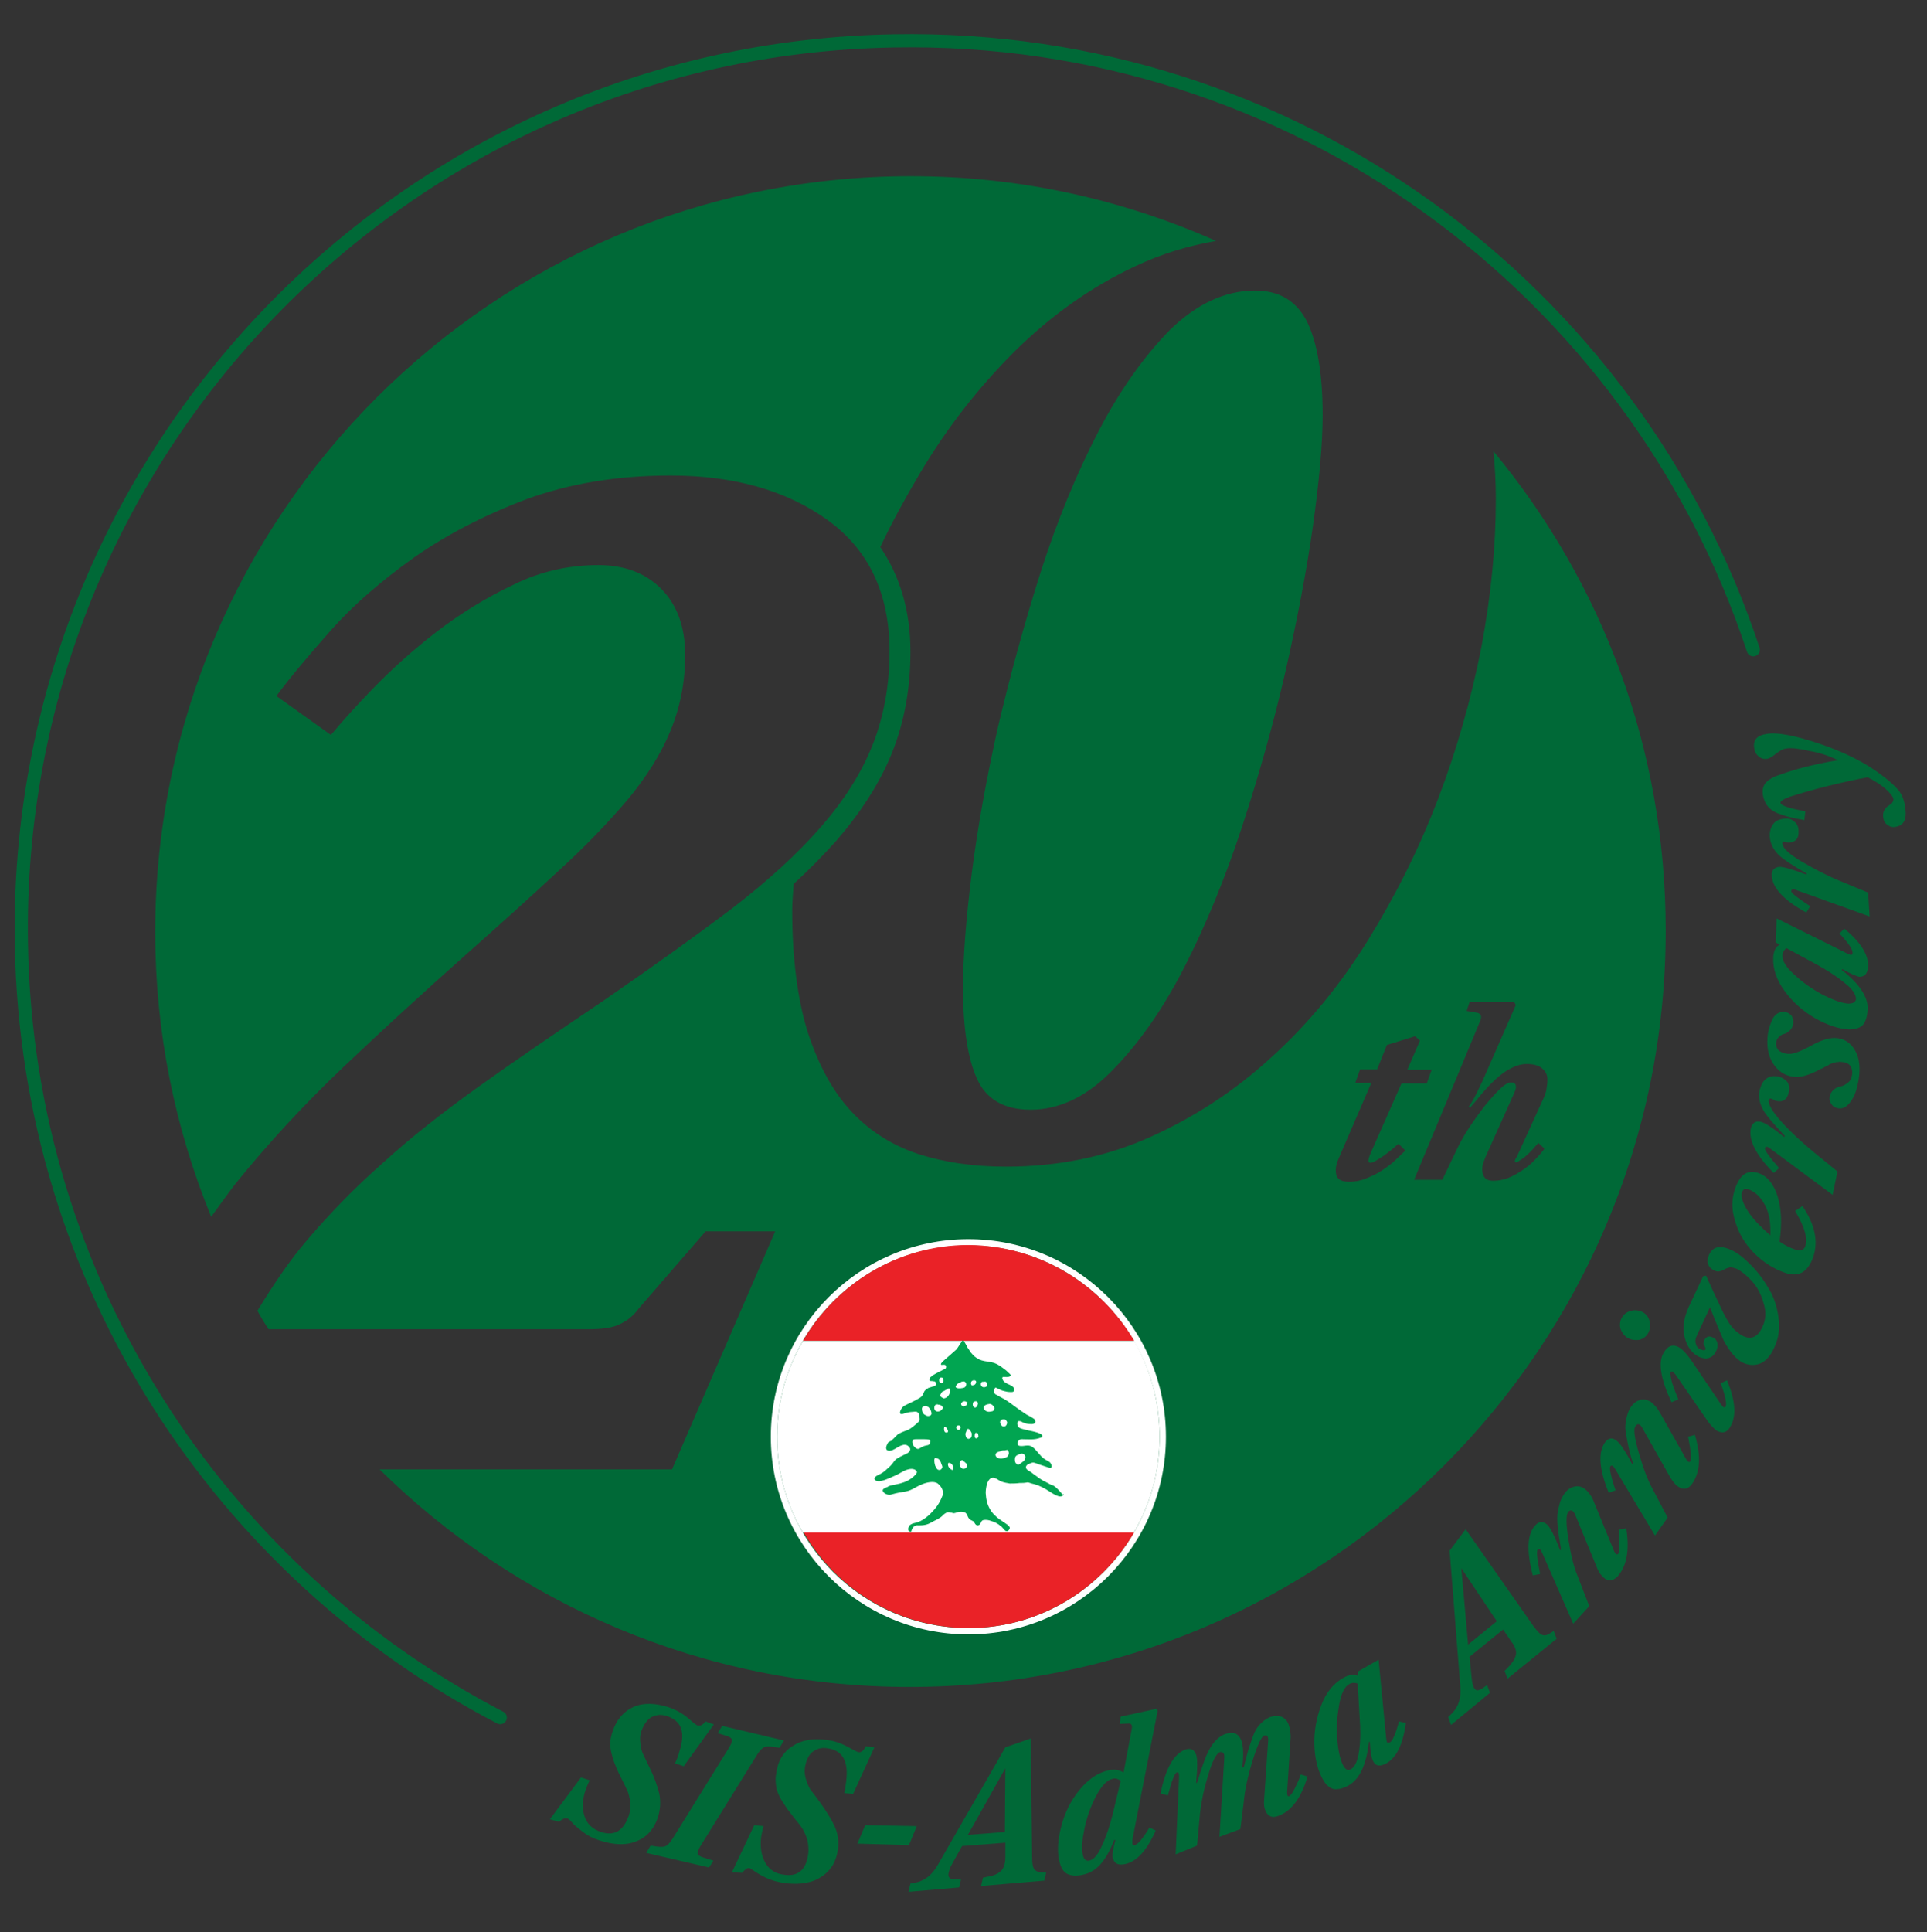
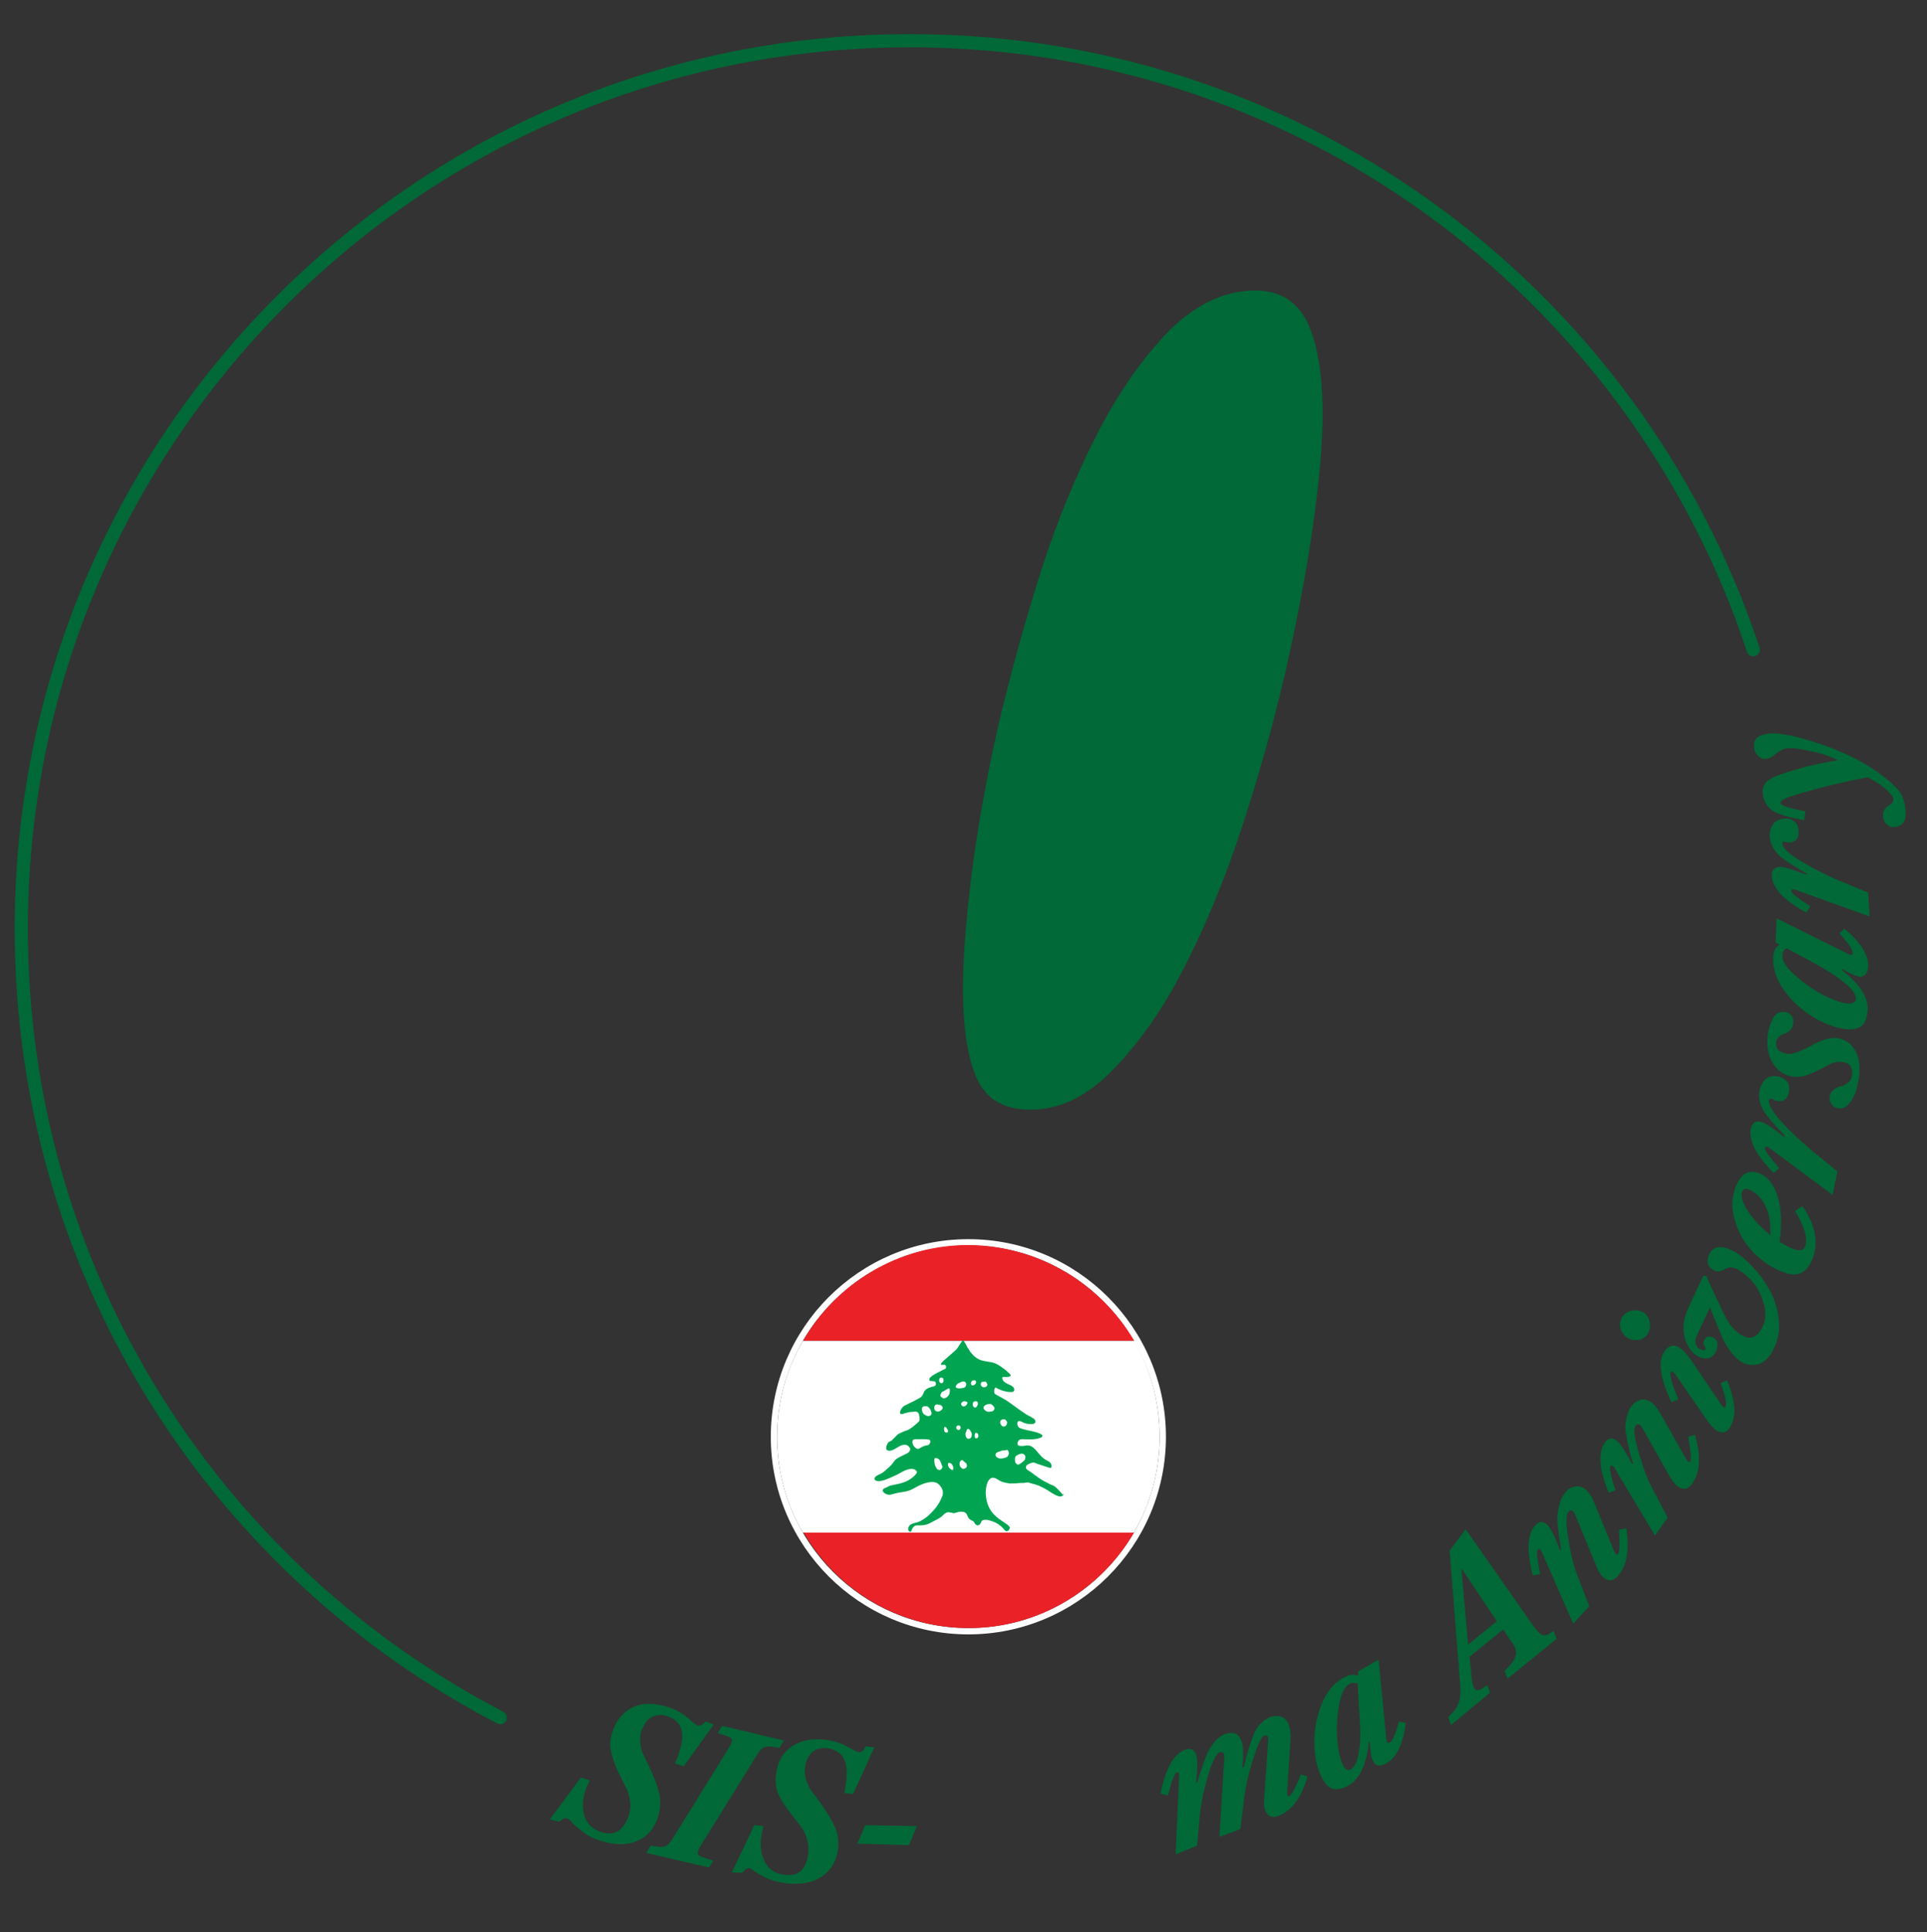
<svg xmlns="http://www.w3.org/2000/svg" version="1.1" id="Layer_1" x="0px" y="0px" viewBox="0 0 396 397" style="enable-background:new 0 0 396 397;" xml:space="preserve">
  <rect x="0" y="0" width="396" height="397" fill="#333333" stroke="none" />
  <style type="text/css">
	.st0{fill:#006937;}
	.st1{fill:#FFFFFF;}
	.st2{fill:#EA2227;}
	.st3{fill:#01A551;}
	.st4{fill:none;stroke:#006937;stroke-width:2.71;stroke-linecap:round;stroke-linejoin:round;stroke-miterlimit:10;}
</style>
  <g>
    <path class="st0" d="M225.7,88.7c-4.4,8.5-8.4,18.1-11.8,28.7c-3.4,10.7-6.3,21.3-8.8,31.9c-2.4,10.7-4.2,20.7-5.4,30.1   c-1.2,9.5-1.8,17.3-1.8,23.6c0,8.3,1,14.6,2.9,18.7c1.9,4.2,5.6,6.3,11,6.3c5.9,0,11.6-2.7,16.9-8.2c5.4-5.5,10.3-12.5,14.7-21.1   c4.4-8.6,8.4-18.3,11.9-29c3.5-10.7,6.5-21.4,8.9-31.9c2.4-10.6,4.3-20.5,5.6-29.7c1.3-9.3,2-16.9,2-22.8c0-8.5-1.1-14.9-3.2-19.2   c-2.2-4.3-5.7-6.4-10.7-6.4c-6.1,0-11.9,2.7-17.4,8C235.1,73.2,230.1,80.2,225.7,88.7" />
-     <path class="st0" d="M306.9,92.7c0.3,3.1,0.5,6.3,0.5,9.8c0,9.8-1,20-3,30.6c-2.1,10.6-5,20.9-8.9,31.1c-3.9,10.2-8.7,19.8-14.4,29   c-5.7,9.2-12.3,17.2-19.8,24c-7.5,6.9-15.8,12.3-24.9,16.4c-9.1,4.1-19,6.1-29.7,6.1c-6.7,0-12.7-0.9-18-2.6   c-5.4-1.8-10-4.7-13.8-8.8c-3.8-4.1-6.7-9.5-8.9-16.2c-2.1-6.7-3.2-15.2-3.2-25.1c0-1.8,0.2-3.6,0.3-5.4c3.3-3,6.2-6,8.8-8.9   c5-5.8,8.9-11.8,11.4-18c2.5-6.2,3.8-13.2,3.8-20.8c0-8.5-2.2-15.6-6.2-21.5c2.4-5.1,5.1-10,8-14.9c5.6-9.5,12.2-17.9,19.6-25.3   c7.4-7.3,15.6-13.2,24.8-17.5c5.3-2.5,10.8-4.2,16.6-5.2c-19.2-8.5-40.3-13.3-62.7-13.3c-85.8,0-155.3,69.6-155.3,155.3   c0,20.7,4.1,40.4,11.5,58.5c1.7-2.3,3.3-4.6,5-6.8c6.8-8.4,14.2-16.4,22.2-24c8-7.6,16.4-15.3,25.3-23.2   c6.9-6.1,13.1-11.7,18.7-16.9c5.6-5.1,10.3-10,14.3-14.7c3.9-4.7,6.9-9.4,8.9-14.3c2-4.9,3-10,3-15.5c0-5.7-1.6-10.2-4.8-13.5   c-3.2-3.3-7.6-5-13-5c-6.1,0-12,1.3-17.6,4.1c-5.7,2.7-11,6-15.8,9.7c-4.8,3.7-9.1,7.6-12.9,11.5c-3.8,3.9-6.6,7.1-8.7,9.6   L56.8,143c2.8-3.8,6.6-8.3,11.2-13.5c4.6-5.2,10.3-10.1,17-14.9c6.7-4.7,14.4-8.7,23.1-12c8.7-3.2,18.6-4.9,29.7-4.9   c12.9,0,23.7,3,32.2,9.1c8.5,6.1,12.8,15.1,12.8,27c0,7.1-1.2,13.5-3.5,19.3c-2.3,5.8-5.9,11.4-10.6,16.8   c-4.8,5.5-10.8,11-18.2,16.7c-7.4,5.6-16.2,11.9-26.2,18.8c-9.9,6.7-18.6,12.6-26,17.9c-7.4,5.3-14,10.5-19.7,15.7   c-5.8,5.1-10.9,10.4-15.5,15.8c-3.7,4.3-7,9.3-10.2,14.5c0.7,1.3,1.5,2.6,2.3,3.8h65.8c2.8,0,5-0.3,6.5-1.1   c1.5-0.7,2.8-1.8,3.8-3.2l13.7-15.8h14.3l-21.2,48.9H78c28,27.6,66.5,44.7,108.9,44.7c85.8,0,155.4-69.6,155.4-155.4   C342.3,153.8,329.2,119.6,306.9,92.7 M286.8,238.3c-0.8,0.8-1.8,1.5-2.7,2.1c-1,0.7-2.1,1.2-3.3,1.7c-1.2,0.5-2.3,0.7-3.5,0.7   c-1.1,0-1.9-0.2-2.3-0.7c-0.4-0.4-0.5-1-0.5-1.7c0-0.7,0.2-1.5,0.6-2.4l6.7-15.5h-3.3l1-2.8h3.5l2-5l5.8-1.8l1,0.9l-2.6,6h5l-1,2.8   h-5.2l-6.5,14.7c-0.4,1.1-0.4,1.6,0.1,1.6c0.3,0,0.6-0.1,1.1-0.4c0.5-0.3,1-0.6,1.6-1c0.5-0.4,1.1-0.8,1.7-1.3   c0.6-0.5,1-0.9,1.4-1.2l1.4,1.4C288.3,236.9,287.6,237.5,286.8,238.3 M311.6,238.8c0.2,0,0.5-0.2,0.9-0.5c0.4-0.2,0.9-0.6,1.3-1   c0.5-0.4,0.9-0.9,1.3-1.3c0.4-0.5,0.8-0.8,1-1.2l1.3,1.2c-0.6,0.8-1.2,1.5-2,2.3c-0.7,0.8-1.6,1.5-2.5,2.1   c-0.9,0.6-1.9,1.2-2.9,1.6c-1,0.4-2.1,0.6-3.1,0.6c-1,0-1.6-0.3-1.9-0.8c-0.3-0.5-0.4-1-0.4-1.5c0-0.6,0.1-1.1,0.3-1.6   c0.2-0.5,0.4-1.1,0.7-1.7l5.6-12.5c0.3-0.6,0.4-1.1,0.3-1.5c-0.1-0.4-0.4-0.6-1-0.6c-0.5,0-1.3,0.4-2.2,1.3c-1,0.9-2,2.1-3.1,3.4   c-1,1.3-2.1,2.8-3.1,4.3c-1,1.5-1.8,2.9-2.4,4.1l-3.3,6.9h-5.8l13.6-32.7c0.2-0.5,0.2-0.9,0.1-1.1c-0.1-0.2-0.3-0.4-0.6-0.5   l-2.3-0.4l0.6-1.8h9.2l0.3,0.6l-6.8,15.5c-0.4,0.8-0.8,1.7-1.3,2.7c-0.5,1-1,1.9-1.6,2.7l0.3,0.2c0.8-0.9,1.6-1.9,2.5-3   c0.9-1,1.8-2,2.8-2.9c1-0.9,2-1.7,3.1-2.2c1.1-0.6,2.2-0.9,3.3-0.9c1.3,0,2.4,0.3,3.1,0.9c0.7,0.6,1.1,1.3,1.1,2.3   c0,0.7-0.1,1.3-0.2,2c-0.1,0.7-0.4,1.5-0.9,2.5l-5.2,11.4C311.2,238.4,311.2,238.8,311.6,238.8" />
    <path class="st0" d="M113,373.8l6.4-8.6l1.8,0.6c-0.3,0.5-0.6,1.3-0.9,2.1c-0.6,1.8-0.7,3.5-0.2,5.2c0.5,1.6,1.6,2.7,3.4,3.3   c2.7,0.9,4.6-0.2,5.7-3.3c0.3-0.9,0.4-1.8,0.3-2.8c-0.1-0.9-0.3-1.7-0.5-2.2c-0.2-0.5-0.6-1.3-1.1-2.3c-0.6-1.2-1-2-1.2-2.5   c-0.2-0.5-0.5-1.2-0.8-2.2c-0.3-1-0.5-1.9-0.5-2.8c0-0.8,0.2-1.7,0.5-2.6c0.8-2.4,2.3-4.1,4.3-5c2.1-0.9,4.5-0.8,7.3,0.1   c1.4,0.5,2.7,1.2,3.9,2.2c1.1,1,1.8,1.5,1.9,1.5c0.6,0.2,1.1-0.1,1.7-0.8l1.7,0.6l-6.2,8.6l-1.8-0.6c0.4-0.8,0.7-1.6,0.9-2.4   c1.3-3.9,0.5-6.3-2.5-7.3c-1.2-0.4-2.2-0.3-3.2,0.2c-0.9,0.5-1.6,1.5-2.1,2.9c-0.3,0.8-0.3,1.6-0.2,2.5c0.1,0.9,0.3,1.7,0.6,2.3   c0.3,0.6,0.7,1.5,1.3,2.7c1,2,1.6,3.8,2,5.4c0.3,1.6,0.2,3.2-0.3,4.8c-0.8,2.4-2.3,4.1-4.4,4.9c-2.1,0.9-4.7,0.8-7.7-0.2   c-1.3-0.4-2.4-1-3.3-1.7c-0.9-0.7-1.7-1.3-2.2-1.9c-0.5-0.6-0.9-0.9-1.1-0.9c-0.4-0.1-0.9,0.1-1.6,0.7L113,373.8z" />
-     <path class="st0" d="M132.8,380.7l0.9-1.5l1.3,0.2c0.8,0.1,1.4,0.1,1.8-0.1c0.4-0.2,0.9-0.7,1.4-1.5l11.6-18.7   c0.5-0.8,0.7-1.4,0.6-1.7c-0.1-0.3-0.5-0.6-1.3-0.8l-1.6-0.5l0.9-1.5l12.7,3l-0.9,1.5l-1.4-0.2c-0.8-0.1-1.4-0.1-1.8,0.1   c-0.4,0.2-0.9,0.7-1.4,1.5l-11.6,18.7c-0.5,0.8-0.7,1.4-0.6,1.7c0.1,0.3,0.5,0.6,1.3,0.8l1.9,0.6l-0.9,1.4L132.8,380.7z" />
+     <path class="st0" d="M132.8,380.7l0.9-1.5l1.3,0.2c0.8,0.1,1.4,0.1,1.8-0.1c0.4-0.2,0.9-0.7,1.4-1.5l11.6-18.7   c0.5-0.8,0.7-1.4,0.6-1.7c-0.1-0.3-0.5-0.6-1.3-0.8l-1.6-0.5l0.9-1.5l12.7,3l-0.9,1.5l-1.4-0.2c-0.8-0.1-1.4-0.1-1.8,0.1   c-0.4,0.2-0.9,0.7-1.4,1.5l-11.6,18.7c-0.5,0.8-0.7,1.4-0.6,1.7c0.1,0.3,0.5,0.6,1.3,0.8l1.9,0.6l-0.9,1.4L132.8,380.7" />
    <path class="st0" d="M150.4,384.7l4.6-9.7l1.9,0.2c-0.2,0.6-0.3,1.3-0.5,2.3c-0.2,1.9,0,3.6,0.8,5.1c0.8,1.5,2.1,2.4,4,2.6   c2.9,0.4,4.5-1.1,4.9-4.4c0.1-0.9,0-1.9-0.2-2.8c-0.3-0.9-0.6-1.6-0.9-2.1c-0.3-0.5-0.8-1.2-1.5-2c-0.8-1.1-1.4-1.8-1.7-2.2   c-0.3-0.4-0.7-1.1-1.3-2c-0.5-0.9-0.9-1.8-1-2.6c-0.1-0.8-0.2-1.7,0-2.6c0.3-2.6,1.4-4.5,3.3-5.7c1.9-1.3,4.2-1.7,7.2-1.3   c1.5,0.2,2.9,0.7,4.2,1.4c1.3,0.7,2,1.1,2.2,1.1c0.6,0.1,1.1-0.3,1.5-1.2l1.8,0.2l-4.4,9.6l-1.8-0.2c0.2-0.8,0.3-1.7,0.4-2.5   c0.5-4.1-0.8-6.3-3.9-6.7c-1.2-0.2-2.2,0.1-3.1,0.8c-0.8,0.7-1.3,1.8-1.5,3.3c-0.1,0.8,0,1.7,0.3,2.5c0.3,0.9,0.6,1.6,1,2.1   c0.4,0.5,1,1.3,1.8,2.4c1.3,1.8,2.3,3.4,3,4.9c0.7,1.5,0.9,3.1,0.7,4.7c-0.3,2.5-1.4,4.4-3.4,5.7c-1.9,1.3-4.5,1.7-7.6,1.3   c-1.3-0.2-2.5-0.5-3.6-1c-1.1-0.5-1.9-1-2.5-1.4c-0.6-0.4-1-0.7-1.2-0.7c-0.4,0-0.8,0.3-1.4,1L150.4,384.7z" />
    <polygon class="st0" points="176.2,378.8 177.8,375 188.4,375.2 186.8,379.1  " />
-     <path class="st0" d="M186.7,388.7l0.4-1.7l1.1-0.2c1.8-0.4,3.3-1.5,4.5-3.6l13.9-24.2l5.2-1.8l0.3,24.4c0,1.2,0.1,1.9,0.4,2.4   c0.3,0.4,0.8,0.7,1.5,0.7l1,0l-0.4,1.7l-13,1.1l0.4-1.7l0.9-0.2c1.3-0.2,2.2-0.6,2.8-1.2c0.6-0.6,0.9-1.5,0.9-2.8l0-3l-8.9,0.7   l-2,3.6c-0.3,0.5-0.5,1-0.6,1.3c-0.1,0.4-0.2,0.7-0.2,1c0,0.3,0.1,0.5,0.3,0.7c0.2,0.2,0.5,0.2,0.9,0.2l1.4,0l-0.4,1.7L186.7,388.7   z M198.9,377l7.6-0.6l0.1-13.1L198.9,377z" />
-     <path class="st0" d="M229.2,378.1L229,378c-0.9,2.3-1.9,4-2.9,5.1c-1,1.1-2.2,1.8-3.6,2.1c-1.4,0.3-2.4,0.2-3.2-0.2   c-0.8-0.4-1.3-1.3-1.6-2.6c-0.5-2.1-0.3-4.5,0.4-7.2c0.7-2.7,1.9-5.2,3.7-7.4c1.8-2.2,3.8-3.6,6.1-4.1c1.1-0.2,2.1-0.1,3,0.5   l1.7-9.1c0.1-0.6-0.1-1-0.6-1l-1.9,0.1l0.2-1.5l7.3-1.6l0.3,0.4l-5.1,26c-0.1,0.4-0.1,0.7-0.1,0.8c0,0.2,0,0.4,0,0.5   c0,0.1,0.1,0.2,0.1,0.3c0.1,0,0.2,0,0.4,0c0.7-0.2,1.7-1.4,3-3.6l1.3,0.6c-1.8,4.1-3.9,6.4-6.3,6.9c-1.4,0.3-2.2-0.1-2.5-1.2   C228.5,381.3,228.7,380,229.2,378.1 M228.7,372.6l1.6-6.7c-0.5-0.4-1.1-0.6-1.7-0.4c-1.1,0.2-2.2,1.4-3.3,3.4   c-1.1,2.1-1.9,4.3-2.4,6.6c-0.5,2.4-0.7,4.2-0.4,5.5c0.2,1,0.6,1.4,1.3,1.3c1-0.2,1.9-1.3,2.7-3.2   C227.4,377.2,228.1,375,228.7,372.6" />
    <path class="st0" d="M241.6,381l0.7-15.9c0-0.8-0.1-1.1-0.5-0.9c-0.4,0.1-1,1.7-1.8,4.7l-1.5-0.4c1-5.1,2.7-8.1,5-9   c1.1-0.4,1.9-0.1,2.3,1c0.3,0.8,0.3,2.7,0,5.8l0.2,0c1-3.3,1.8-5.6,2.5-6.8c0.9-1.7,2-2.7,3.2-3.2c1.7-0.6,2.8-0.2,3.4,1.3   c0.4,1.1,0.5,2.9,0.2,5.5l0.3,0c0.4-1.5,0.7-2.7,0.9-3.5c0.3-0.9,0.6-1.8,1-2.9c0.4-1.1,0.9-1.9,1.5-2.5c0.6-0.6,1.2-1.1,2-1.4   c0.8-0.3,1.6-0.3,2.3-0.1c0.7,0.3,1.2,0.8,1.5,1.6c0.3,0.9,0.5,1.9,0.4,3.1l-0.7,10.8c0,0.7,0.1,1,0.5,0.8c0.2-0.1,0.6-0.6,1.1-1.6   c0.5-1,0.9-1.9,1.2-2.8l1.4,0.4c-1.3,4.4-3.3,7.1-6,8.1c-1.3,0.5-2.2,0.1-2.7-1.2c-0.3-0.7-0.3-1.5-0.2-2.5l0.8-11.6   c0.1-1-0.2-1.4-0.8-1.2c-0.6,0.2-1.4,2-2.4,5.2c-1,3.2-1.6,6.1-1.8,8.4l-0.7,5.6l-4.3,1.6l1-16.3c0-0.4,0-0.7-0.2-0.9   c-0.2-0.2-0.4-0.3-0.7-0.2c-0.8,0.3-1.6,1.9-2.5,5c-0.9,3-1.4,5.6-1.6,7.6l-0.6,6.6L241.6,381z" />
    <path class="st0" d="M281.5,357.9l-0.2,0c-0.5,4.7-1.9,7.6-4.1,8.9c-1.2,0.7-2.3,0.9-3.1,0.8c-0.8-0.2-1.6-0.8-2.2-1.9   c-1.1-1.9-1.7-4.3-1.8-7.1c-0.1-2.8,0.4-5.6,1.4-8.2c1-2.7,2.6-4.6,4.6-5.7c0.4-0.2,0.8-0.4,1.2-0.5c0.4-0.1,0.7-0.1,0.9-0.1   c0.2,0,0.5,0.1,0.9,0.2l0-0.9l4.2-2.4l1.5,15.5c0,0.4,0.1,0.7,0.1,0.9c0,0.2,0.1,0.4,0.1,0.5c0.1,0.1,0.1,0.2,0.2,0.2   c0.1,0,0.2,0,0.4-0.1c0.6-0.3,1.2-1.8,1.9-4.3l1.4,0.3c-0.6,4.4-1.9,7.1-4,8.3c-1.3,0.7-2.2,0.6-2.7-0.4   C281.8,361.2,281.6,359.9,281.5,357.9 M279.4,352.8l-0.4-6.9c-0.6-0.2-1.2-0.2-1.7,0.1c-1,0.5-1.7,2-2.1,4.2   c-0.4,2.3-0.6,4.6-0.4,7.1s0.6,4.2,1.2,5.4c0.5,0.9,1,1.2,1.6,0.8c0.9-0.5,1.4-1.8,1.7-3.8C279.6,357.5,279.6,355.3,279.4,352.8" />
    <path class="st0" d="M298.2,354.4l-0.6-1.6l0.8-0.8c1.3-1.3,1.9-3.1,1.7-5.5l-2.2-27.9l3.3-4.4l14,20c0.7,0.9,1.2,1.5,1.7,1.7   c0.5,0.2,1,0.1,1.6-0.3l0.8-0.5l0.6,1.6l-10.1,8.2l-0.6-1.6l0.6-0.6c0.9-0.9,1.5-1.8,1.7-2.6c0.2-0.8-0.1-1.8-0.9-2.8l-1.7-2.5   l-6.9,5.6l0.4,4.1c0.1,0.6,0.1,1.1,0.2,1.4c0.1,0.4,0.2,0.7,0.4,1c0.2,0.3,0.4,0.4,0.6,0.4c0.2,0,0.5-0.1,0.9-0.3l1.1-0.8l0.6,1.6   L298.2,354.4z M301.7,337.9l5.9-4.8l-7.3-10.9L301.7,337.9z" />
    <path class="st0" d="M323.3,333.6l-6.4-14.6c-0.3-0.7-0.6-0.9-0.9-0.6c-0.3,0.3-0.1,2,0.5,5l-1.5,0.3c-1.3-5-1.2-8.5,0.5-10.3   c0.8-0.9,1.6-0.9,2.5-0.1c0.6,0.6,1.5,2.3,2.6,5.2l0.2-0.1c-0.2-1.3-0.3-2.1-0.4-2.5c-0.1-0.4-0.1-1.2-0.3-2.4   c-0.1-1.2-0.1-2.1,0-2.7c0.1-0.6,0.3-1.4,0.5-2.2c0.3-0.8,0.7-1.5,1.1-2c0.6-0.7,1.3-1.1,2.1-1.2c0.8-0.1,1.4,0.1,2.1,0.7   c0.7,0.6,1.3,1.5,1.7,2.6l4.1,10c0.3,0.6,0.5,0.8,0.8,0.6c0.2-0.2,0.3-0.8,0.3-1.9c0-1.1,0-2.1-0.1-3.1l1.5-0.3   c0.7,4.5,0.1,7.8-1.8,9.9c-1,1-2,1.1-3,0.1c-0.5-0.5-1-1.2-1.3-2.1l-4.4-10.7c-0.4-0.9-0.9-1.1-1.4-0.6c-0.5,0.6-0.5,2.4,0,5.6   c0.5,3.2,1.1,5.7,1.9,7.6l2.4,6.2L323.3,333.6z" />
    <path class="st0" d="M340.1,315.5l-8.2-13.7c-0.4-0.7-0.7-0.8-1-0.5c-0.2,0.3,0.1,2,1.1,4.9l-1.4,0.5c-2-4.8-2.2-8.3-0.8-10.3   c0.7-1,1.5-1.1,2.4-0.4c0.7,0.5,1.8,2.1,3.2,4.8l0.2-0.1c-0.4-1.2-0.6-2-0.7-2.4c-0.1-0.4-0.3-1.2-0.5-2.3c-0.2-1.2-0.4-2-0.4-2.7   c0-0.6,0.1-1.4,0.3-2.2c0.2-0.8,0.5-1.6,0.9-2.1c0.6-0.8,1.2-1.2,1.9-1.4c0.7-0.2,1.4,0,2.1,0.4c0.7,0.5,1.4,1.3,2,2.4l5.3,9.4   c0.4,0.6,0.6,0.7,0.8,0.5c0.2-0.2,0.2-0.9,0.1-2c-0.1-1.1-0.3-2.1-0.5-3.1l1.4-0.4c1.3,4.4,1.1,7.7-0.6,10.1   c-0.8,1.1-1.8,1.3-2.9,0.5c-0.6-0.4-1.1-1.1-1.6-1.9l-5.7-10.1c-0.5-0.9-1-1-1.4-0.4c-0.5,0.6-0.2,2.5,0.7,5.6   c0.9,3.1,1.8,5.5,2.8,7.3l3.1,5.9L340.1,315.5z" />
    <path class="st0" d="M334.5,274.9c-0.7-0.4-1.2-1.1-1.5-1.9c-0.2-0.8-0.1-1.6,0.3-2.3c0.4-0.7,1.1-1.2,1.9-1.4   c0.8-0.2,1.6-0.1,2.4,0.3c0.7,0.4,1.2,1,1.4,1.9c0.2,0.8,0.1,1.6-0.3,2.4c-0.4,0.7-1,1.2-1.9,1.4   C336,275.4,335.2,275.3,334.5,274.9 M351,292.1l-6.7-9.7c-0.5-0.6-0.8-0.8-1-0.4c-0.1,0.2,0,0.9,0.3,2.1c0.4,1.1,0.8,2.3,1.3,3.4   l-1.4,0.6c-2.3-4.8-2.8-8.3-1.6-10.2c0.8-1.4,1.9-1.8,3.1-1.1c0.9,0.5,2,1.8,3.3,3.8l5.4,8c0.4,0.6,0.7,0.7,0.9,0.4   c0.3-0.5,0-2.1-1-4.8l1.3-0.6c1.7,4.1,2,7.3,0.7,9.5c-0.7,1.3-1.7,1.5-2.9,0.8C352.2,293.5,351.6,292.9,351,292.1" />
    <path class="st0" d="M351.4,268.6l-2.6,5.6c-0.4,0.8-0.5,1.4-0.3,1.9c0.1,0.5,0.4,0.9,0.9,1.1c0.6,0.3,1,0.3,1.1,0   c0-0.1,0-0.2-0.1-0.4c-0.1-0.2-0.2-0.4-0.3-0.6c-0.1-0.2,0-0.5,0.1-0.8c0.4-0.8,1-1,1.8-0.6c0.5,0.2,0.8,0.6,0.9,1.1   c0.1,0.5,0.1,1.1-0.3,1.8c-0.3,0.7-0.8,1.1-1.4,1.3c-0.6,0.2-1.3,0.1-2-0.2c-1.5-0.7-2.5-2.1-3-4c-0.5-1.9-0.2-4,0.8-6.2l3-6.4   l0.6-0.1c0.8,1.8,1.8,4,3,6.5c0.8,1.7,1.5,3,2.2,3.9c0.7,0.9,1.5,1.5,2.4,2c1.7,0.8,3,0.2,3.9-1.7c0.8-1.6,0.9-3.3,0.3-5.1   c-0.5-1.8-1.3-3.3-2.4-4.5c-1.1-1.2-2.1-2-3.1-2.5c-0.5-0.2-1-0.3-1.4-0.3c-0.4,0.1-0.8,0.2-1.1,0.4c-0.3,0.2-0.6,0.3-1,0.4   c-0.4,0.1-0.8,0-1.2-0.2c-0.6-0.3-1-0.7-1.2-1.3c-0.2-0.6-0.1-1.2,0.2-1.9c0.8-1.7,2.3-2,4.5-1c1.4,0.6,2.7,1.7,4.1,3.1   c1.4,1.4,2.6,3,3.7,4.9c1.1,1.8,1.7,3.8,2,6c0.3,2.2,0,4.2-0.9,6.1c-0.8,1.8-1.9,2.9-3,3.3c-1.2,0.4-2.3,0.3-3.4-0.2   c-1.4-0.7-2.7-2.2-4-4.6C353.6,274,352.6,271.7,351.4,268.6" />
    <path class="st0" d="M368.9,248.8l1.5-1c2.6,3.8,3.3,7.3,2.2,10.5c-1.1,3.1-3,4.2-5.8,3.2c-2.3-0.8-4.4-2.1-6.3-4   c-1.9-1.9-3.2-4.1-3.9-6.5c-0.8-2.4-0.8-4.7,0-6.9c1-2.8,2.5-3.8,4.7-3.1c1.9,0.6,3.2,2.3,4,4.8c0.8,2.6,0.9,5.7,0.4,9.3   c1,0.7,2,1.2,3.1,1.6c1.2,0.4,1.9,0.2,2.2-0.7C371.5,254.3,370.8,252,368.9,248.8 M363.8,253.8c0.1-2.5-0.2-4.5-1.1-6.2   c-0.9-1.7-2-2.7-3.3-3.2c-0.7-0.3-1.2-0.1-1.4,0.5c-0.3,0.9,0.1,2.2,1.1,3.8C360.1,250.3,361.7,252,363.8,253.8" />
    <path class="st0" d="M376.6,245.5l-12.8-9.5c-0.6-0.5-1-0.5-1.1-0.1c-0.1,0.4,0.9,1.8,2.9,4.1l-1.1,1c-3.7-3.7-5.2-6.8-4.7-9.2   c0.3-1.1,1-1.6,2.1-1.3c0.8,0.2,2.4,1.2,4.7,3.1l0.2-0.2c-2.2-2.3-3.6-4-4.2-4.9c-1-1.6-1.3-3.1-1-4.5c0.3-1.1,0.7-1.9,1.4-2.4   c0.7-0.5,1.5-0.6,2.5-0.4c0.8,0.2,1.4,0.6,1.8,1.1c0.4,0.6,0.5,1.3,0.3,2.1c-0.3,1.5-1.2,2.1-2.5,1.8c-0.2,0-0.4-0.1-0.7-0.3   c-0.3-0.1-0.5-0.2-0.6-0.2c-0.1,0-0.2,0.1-0.3,0.3c-0.2,0.8,0.7,2.4,2.7,4.6c2,2.2,4.2,4.2,6.5,6.1l4.9,4L376.6,245.5z" />
    <path class="st0" d="M377.7,227.7c-0.5-0.1-1-0.3-1.3-0.8c-0.4-0.5-0.5-1-0.4-1.6c0.1-0.6,0.4-1,0.8-1.4c0.5-0.4,0.9-0.6,1.5-0.7   c0.5-0.1,1-0.4,1.5-0.8c0.5-0.4,0.7-0.9,0.8-1.6c0.1-0.6,0-1.2-0.3-1.7c-0.3-0.5-0.8-0.8-1.7-0.9c-0.3,0-0.6-0.1-0.8,0   c-0.3,0-0.5,0-0.7,0.1c-0.2,0-0.4,0.1-0.7,0.2c-0.3,0.1-0.5,0.2-0.6,0.3c-0.1,0.1-0.4,0.2-0.8,0.4c-0.4,0.2-0.6,0.4-0.8,0.4   c-2.4,1.3-4.3,1.9-5.8,1.6c-1.7-0.2-3.1-1.2-4.1-2.8c-1-1.6-1.3-3.6-1-6c0.2-1.3,0.6-2.3,1.1-3.3c0.6-0.9,1.4-1.3,2.4-1.2   c0.5,0.1,0.9,0.3,1.3,0.7c0.3,0.4,0.5,1,0.4,1.7c-0.1,0.6-0.3,1.1-0.7,1.4c-0.4,0.4-0.7,0.6-1.1,0.7c-0.4,0.1-0.8,0.3-1.1,0.6   s-0.5,0.6-0.6,1.1c-0.1,0.6,0.1,1.2,0.4,1.6c0.4,0.4,1,0.7,1.8,0.8c1.1,0.2,2.6-0.4,4.7-1.5c2.4-1.4,4.3-1.9,5.7-1.7   c1.6,0.2,2.8,1.1,3.6,2.5c0.9,1.5,1.1,3.4,0.8,5.7c-0.3,2-0.8,3.6-1.6,4.7C379.6,227.4,378.7,227.9,377.7,227.7" />
    <path class="st0" d="M378.6,199.1l-0.1,0.2c3.7,2.9,5.5,5.7,5.3,8.2c-0.1,1.4-0.4,2.4-1,3.1c-0.6,0.6-1.5,0.9-2.8,0.9   c-2.2-0.1-4.5-0.9-7-2.3c-2.4-1.4-4.5-3.2-6.2-5.5c-1.7-2.3-2.5-4.6-2.4-6.9c0-0.5,0.1-0.9,0.2-1.3c0.1-0.4,0.3-0.6,0.4-0.8   c0.1-0.2,0.4-0.4,0.7-0.6l-0.8-0.5l0.2-4.9l13.9,6.9c0.3,0.2,0.6,0.3,0.8,0.4c0.2,0.1,0.3,0.1,0.5,0.2c0.1,0,0.2,0,0.3-0.1   c0.1-0.1,0.1-0.2,0.1-0.4c0-0.7-0.9-2-2.7-3.9l1-1c3.4,2.8,5,5.4,4.9,7.8c-0.1,1.4-0.7,2.1-1.8,2.1   C381.6,200.6,380.3,200.1,378.6,199.1 M373.2,198.1l-6.1-3.3c-0.5,0.4-0.8,0.9-0.8,1.5c-0.1,1.1,0.8,2.5,2.5,4   c1.7,1.6,3.6,2.9,5.8,4.1c2.2,1.1,3.9,1.7,5.2,1.8c1,0,1.5-0.3,1.6-0.9c0-1-0.7-2.1-2.4-3.4C377.3,200.5,375.4,199.3,373.2,198.1" />
    <path class="st0" d="M384.2,188.3l-15-5.4c-0.7-0.3-1.1-0.2-1.1,0.2c0,0.4,1.3,1.4,3.9,3.1l-0.8,1.3c-4.6-2.5-6.9-5-7.1-7.5   c-0.1-1.2,0.5-1.8,1.6-1.9c0.8,0,2.6,0.5,5.5,1.6l0.1-0.2c-2.8-1.6-4.6-2.8-5.4-3.5c-1.4-1.2-2.1-2.6-2.2-4c-0.1-1.1,0.2-2,0.7-2.7   c0.5-0.7,1.3-1,2.3-1.1c0.8-0.1,1.5,0.1,2,0.6c0.6,0.4,0.9,1.1,0.9,1.9c0.1,1.5-0.5,2.3-1.9,2.4c-0.2,0-0.4,0-0.7-0.1   c-0.3-0.1-0.5-0.1-0.6,0c-0.1,0.1-0.2,0.2-0.1,0.4c0.1,0.9,1.4,2.1,3.9,3.6c2.6,1.5,5.2,2.9,7.9,4l5.8,2.4L384.2,188.3z" />
    <path class="st0" d="M371,166.7l-0.2,1.8c-1.2-0.2-2.2-0.4-3-0.6c-0.8-0.2-1.6-0.5-2.5-0.8c-0.9-0.4-1.5-0.8-2-1.4   c-0.5-0.6-0.8-1.3-1-2.2c-0.2-1.1,0-2,0.5-2.6c0.5-0.6,1.4-1.2,2.6-1.6c3.3-1.2,7.3-2.3,12.3-3.1c-1.6-0.8-3.5-1.5-5.8-1.9   c-2.2-0.5-3.9-0.7-4.9-0.5c-0.7,0.1-1.3,0.5-2.1,1.1c-0.7,0.6-1.3,0.9-1.7,1c-0.6,0.1-1.2,0-1.7-0.4c-0.5-0.4-0.9-0.9-1-1.7   c-0.3-1.7,0.5-2.7,2.5-3c2.2-0.4,5.8,0.3,10.9,2c5,1.7,9.3,3.8,12.7,6.4c1.5,1.1,2.6,2.1,3.4,3c0.8,0.9,1.3,2.1,1.5,3.6   c0.4,2.5-0.2,3.8-2,4.1c-0.6,0.1-1.1,0-1.6-0.4c-0.5-0.3-0.8-0.8-0.9-1.5c-0.1-0.6,0-1.1,0.2-1.5c0.2-0.4,0.5-0.7,0.8-0.9   c0.3-0.2,0.6-0.4,0.8-0.6c0.2-0.3,0.3-0.5,0.3-0.8c-0.1-0.6-0.7-1.3-1.7-2.2c-1.1-0.9-2.2-1.6-3.6-2.3c-2.2,0.4-5,1-8.2,1.8   c-3.3,0.8-5.9,1.6-7.8,2.2c-1.3,0.5-2,0.9-1.9,1.3C366,165.5,367.7,166.1,371,166.7" />
    <path class="st1" d="M199,255.9c21.7,0,39.3,17.6,39.3,39.3c0,21.7-17.6,39.3-39.3,39.3s-39.3-17.6-39.3-39.3   C159.7,273.5,177.3,255.9,199,255.9 M199,254.6c-22.4,0-40.6,18.2-40.6,40.6c0,22.4,18.2,40.6,40.6,40.6s40.6-18.2,40.6-40.6   C239.6,272.8,221.4,254.6,199,254.6" />
    <path class="st2" d="M233.1,275.5H165c6.8-11.7,19.5-19.7,34-19.7C213.5,255.9,226.2,263.8,233.1,275.5" />
    <path class="st2" d="M233.1,314.8c-6.8,11.7-19.5,19.7-34,19.7c-14.5,0-27.2-7.9-34-19.7H233.1z" />
    <path class="st1" d="M238.3,295.2c0,7.2-1.9,13.9-5.3,19.7H165c-3.4-5.8-5.3-12.5-5.3-19.7c0-7.2,1.9-13.9,5.3-19.7h68.1   C236.4,281.3,238.3,288,238.3,295.2" />
    <path class="st3" d="M218.3,307c-0.3-0.4-0.7-0.8-1-1.1c-0.3-0.3-0.7-0.7-1.2-0.8c-0.5-0.2-1.1-0.6-1.6-0.8c-0.5-0.3-1-0.6-1.5-1   c-0.5-0.3-0.9-0.7-1.4-1c-0.4-0.2-1-0.6-0.7-1.1c0.1-0.2,0.3-0.3,0.5-0.4c0.3-0.1,0.6-0.3,0.9-0.3c0.4,0,0.9,0.3,1.3,0.4   c0.6,0.2,1.2,0.4,1.8,0.6c0.3,0.1,0.7,0.2,0.7-0.2c0-0.6-0.4-1-0.9-1.2c-0.6-0.3-1.1-0.7-1.5-1.2c-0.7-0.7-1.4-2-2.6-1.9   c-0.4,0-0.7,0.1-1.1,0.1c-0.3,0-0.6,0-0.8-0.2c-0.1-0.1-0.1-0.3-0.1-0.4c0.1-0.5,0.4-0.8,0.9-0.8c1.2,0,2.6,0.2,3.8-0.3   c0.1,0,0.3-0.1,0.4-0.3c0.1-0.2-0.2-0.4-0.4-0.5c-1-0.5-2.2-0.6-3.3-0.9c-0.4-0.1-0.8-0.2-1.1-0.4c-0.4-0.3-0.6-1.5,0.2-1.3   c0.2,0,0.3,0.1,0.5,0.2c0.6,0.3,1.2,0.4,1.9,0.4c0.5,0,1-0.3,0.7-0.8c-0.1-0.2-0.2-0.3-0.4-0.4c-0.5-0.4-1.2-0.6-1.7-1   c-1.1-0.7-2.1-1.5-3.1-2.2c-0.8-0.6-1.8-1.1-2.7-1.6c-0.1-0.1-0.3-0.1-0.4-0.3c-0.1-0.1-0.1-0.3-0.1-0.5c0-0.2,0.1-0.7,0.3-0.7   c0.1,0,0.1,0,0.2,0.1c0.5,0.2,1,0.5,1.5,0.6c0.4,0.1,0.8,0.2,1.2,0.2c0.3,0,0.8,0.1,0.9-0.3c0.2-0.8-0.8-1.1-1.4-1.4   c-0.4-0.2-0.9-0.5-1-1c0-0.1-0.1-0.2,0-0.3c0.1-0.1,0.2-0.1,0.3-0.1c0.4,0,0.8,0.1,1.2-0.1c0.5-0.2-0.1-0.6-0.3-0.8   c-0.2-0.2-0.5-0.5-0.8-0.7c-0.8-0.6-1.6-1.2-2.6-1.4c-0.9-0.2-1.9-0.2-2.8-0.7c-0.5-0.3-0.9-0.6-1.3-1.1c-0.2-0.2-0.4-0.4-0.5-0.7   c-0.2-0.3-0.4-0.5-0.5-0.8c-0.1-0.2-0.3-0.5-0.4-0.7c-0.1-0.1-0.2-0.4-0.3-0.5c0,0-0.1,0-0.1,0c0,0,0,0-0.1,0   c-0.1,0.1-0.3,0.5-0.4,0.6c-0.3,0.4-0.6,1-0.9,1.3c-0.3,0.3-2.3,2-2.5,2.2c-0.2,0.2-0.8,0.7-0.6,0.9c0.1,0.1,0.7-0.1,0.9,0.1   c0.2,0.2,0.2,0.7-0.2,0.8c-0.5,0.2-0.9,0.5-1.4,0.7c-0.5,0.3-1,0.5-1.4,0.9c-0.2,0.1-0.3,0.3-0.3,0.5c0,0.1,0,0.1,0,0.2   c0,0.1,0.1,0.1,0.1,0.1c0.2,0.1,0.4,0,0.7,0.1c0.1,0,0.3,0,0.4,0.1c0.1,0.1,0.2,0.5,0.1,0.6c0,0.1-0.1,0.2-0.1,0.2   c-0.2,0.1-0.4,0.2-0.6,0.2c-0.2,0.1-0.4,0.1-0.6,0.2c-0.1,0-0.3,0.1-0.4,0.2c-0.2,0.1-0.3,0.1-0.4,0.3c-0.2,0.1-0.3,0.4-0.4,0.6   c-0.1,0.2-0.2,0.5-0.4,0.7c-0.3,0.3-0.7,0.5-1.1,0.7c-0.5,0.3-1,0.5-1.6,0.8c-0.4,0.2-0.9,0.4-1.2,0.7c-0.3,0.3-0.8,1.2-0.4,1.4   c0.2,0.1,0.5,0,0.7-0.1c0.5-0.1,1-0.3,1.5-0.3c0.4,0,1-0.2,1.3,0.1c0.2,0.1,0.3,0.5,0.3,0.7c0.1,0.4,0.2,0.9-0.1,1.2   c-0.5,0.5-1.9,1.7-2.5,1.8c-0.6,0.2-1.5,0.6-1.8,0.8c-0.3,0.3-0.6,0.6-0.9,0.9c-0.2,0.1-0.2,0.3-0.4,0.4c-0.2,0.1-0.5,0.2-0.7,0.4   c-1,1.7,0.1,1.9,1,1.5c0.7-0.3,1.2-0.8,2-1c0.3-0.1,0.7-0.1,1,0.1c0.3,0.2,0.7,0.6,0.5,1c-0.2,0.6-1.1,0.8-1.6,1.1   c-0.6,0.3-1.3,0.6-1.7,1.2c-0.4,0.6-0.9,1.1-1.4,1.5c-0.4,0.4-0.9,0.8-1.5,1.1c-0.3,0.1-1.1,0.5-1.1,0.9c0,0.5,0.9,0.6,1.2,0.5   c0.7-0.1,1.4-0.4,2.1-0.7c0.6-0.3,1.2-0.5,1.7-0.8c0.9-0.5,2.3-1.4,3.4-0.8c0.1,0.1,0.2,0.2,0.3,0.3c0.2,0.4-0.6,1-0.8,1.2   c-0.6,0.5-1.3,0.9-2,1.1c-0.8,0.3-1.7,0.4-2.5,0.6c-0.3,0.1-0.4,0.1-0.7,0.3c-0.4,0.2-1.3,0.4-0.9,1c0.3,0.4,0.9,0.7,1.5,0.6   c0.7-0.2,1.5-0.4,2.2-0.5c0.6-0.1,1.4-0.2,2-0.5c0.7-0.3,1.4-0.8,2.2-1.1c0.9-0.4,2.5-0.8,3.3-0.2c0.8,0.6,1.4,1.7,0.9,2.7   c-0.6,1.5-1.3,2.4-2.4,3.5c-1.1,1.1-2.3,1.7-2.8,1.8c-0.4,0.1-0.9,0.2-1.2,0.4c-0.4,0.2-0.7,0.8-0.5,1.3c0.1,0.1,0.2,0.2,0.4,0.2   c0.1,0,0.2,0,0.2-0.2c0.1-0.4,0.5-1.1,1.1-1.1s1.7,0.1,2.8-0.5c0.8-0.5,1.8-0.8,2.5-1.5c0.3-0.3,0.6-0.6,1.1-0.7   c0.3,0,0.5,0.1,0.8,0.1c0.1,0,0.2,0.1,0.3,0.1c0.5,0,0.9-0.3,1.5-0.3c0.4,0,0.8,0,1.1,0.3c0.5,0.5,0.2,1.1,1.4,1.6   c0.3,0.1,0.4,0.6,0.7,0.8c0.5,0.3,0.8-0.1,1-0.5c0.1-0.3,0.2-0.4,0.5-0.5c0.5-0.1,1.1,0,1.6,0.2c0.7,0.2,1.3,0.5,1.9,1   c0.3,0.2,0.5,0.5,0.7,0.7c0.2,0.2,0.3,0.4,0.6,0.4h0c0.3,0,0.5-0.3,0.6-0.6c0.1-0.5-0.9-1-1.3-1.3c-0.6-0.4-1.2-0.8-1.7-1.3   c-1.2-1.1-1.8-2.6-1.9-4.2c-0.1-0.6,0-1.2,0.1-1.8c0.1-0.5,0.3-1.2,0.8-1.6c0.8-0.6,1.7,0.4,2.3,0.6c0.5,0.2,1.1,0.3,1.7,0.4   c0.7,0,1.3,0,2-0.1c0.5,0,1,0,1.5-0.1c0.3-0.1,0.6,0.1,1,0.2c1,0.2,1.9,0.6,2.8,1.1c0.9,0.5,1.7,1.2,2.7,1.5   c0.3,0.1,0.6,0.1,0.9-0.1c0.1-0.1,0.2-0.2,0.2-0.4C218.4,307.2,218.4,307.1,218.3,307 M191,296.7c-0.2,0.3-0.5,0.2-1.1,0.4   c-0.8,0.3-0.9,0.6-1.3,0.6c-0.5-0.1-0.8-0.6-0.9-0.7c0-0.1-0.4-0.7-0.1-1.1c0.1-0.2,0.4-0.2,0.9-0.2c0.3,0,0.6,0,1.3,0   c1,0,1.2,0.1,1.3,0.2C191.3,296,191.2,296.4,191,296.7 M191.4,290.6c-0.1,0.2-0.3,0.3-0.4,0.3c-0.5,0.2-1-0.3-1.1-0.3   c-0.1-0.1-0.3-0.3-0.4-0.7c0-0.2-0.1-0.4,0-0.7c0.2-0.3,0.6-0.3,0.7-0.3c0.2,0,0.4,0.1,0.4,0.1c0.3,0.1,0.4,0.4,0.6,0.6   C191.4,290.1,191.5,290.4,191.4,290.6 M198.8,288.1c0.1,0.1-0.1,0.5-0.3,0.7c-0.1,0-0.4,0.3-0.7,0.1c-0.2-0.1-0.3-0.3-0.3-0.5   c0.1-0.3,0.4-0.5,0.7-0.5c0.1,0,0.2,0,0.3,0.1C198.7,288,198.7,288.1,198.8,288.1 M193.2,283.1c0.1-0.1,0.3-0.1,0.5,0   c0.2,0.1,0.2,0.5,0.2,0.7c0,0-0.1,0.4-0.4,0.4c-0.2,0-0.5-0.2-0.5-0.5C193,283.5,193,283.2,193.2,283.1 M193.6,301.6   c-0.1,0.3-0.4,0.5-0.7,0.4c-0.3,0-0.5-0.4-0.7-0.8c0-0.1-0.2-0.5-0.2-1.1c0-0.4,0.1-0.5,0.1-0.5c0.1-0.1,0.3,0,0.4,0   c0.4,0.1,0.6,0.4,0.6,0.4c0.2,0.2,0.2,0.4,0.4,0.9C193.7,301.3,193.7,301.5,193.6,301.6 M193.7,289.4c-0.1,0.3-0.4,0.4-0.5,0.5   c-0.2,0.1-0.6,0.2-0.9,0c-0.3-0.2-0.3-0.5-0.3-0.6c0-0.1,0-0.3,0.1-0.5c0.2-0.3,0.6-0.3,0.7-0.2c0.3,0,0.4,0.1,0.5,0.1   c0.1,0.1,0.3,0.1,0.4,0.4C193.8,289.2,193.7,289.3,193.7,289.4 M193.3,286.9c-0.2-0.3,0.2-0.7,0.2-0.8c0.1-0.2,0.2-0.1,1-0.6   c0.3-0.2,0.5-0.3,0.6-0.2c0.1,0.1,0.1,0.3,0.1,0.4c0,0.1,0,0.4-0.1,0.7c-0.2,0.5-0.8,1-1.3,0.9   C193.8,287.2,193.4,287.1,193.3,286.9 M194.3,294.3c-0.3-0.1-0.3-0.6-0.3-0.7c0-0.1,0-0.4,0.1-0.4c0.2-0.1,0.4,0.1,0.4,0.2   c0.1,0.1,0.4,0.5,0.3,0.8C194.8,294.3,194.5,294.4,194.3,294.3 M195.8,302c-0.2,0.1-0.5-0.2-0.7-0.4c-0.3-0.3-0.3-0.7-0.3-0.8   c0-0.1,0-0.1,0.1-0.2c0.1-0.1,0.2,0,0.3,0c0.2,0,0.3,0.2,0.4,0.2c0.2,0.3,0.3,0.6,0.3,0.7C195.9,301.8,195.9,302,195.8,302    M196.6,284.5c0.1-0.2,0.4-0.3,0.8-0.5c0.1,0,0.1-0.1,0.2-0.1c0.1,0,0.5-0.2,0.8,0.1c0.2,0.2,0.2,0.5,0.1,0.7   c-0.1,0.4-0.6,0.5-0.8,0.5c-0.4,0.1-1.1,0.1-1.3-0.2C196.3,284.9,196.6,284.5,196.6,284.5 M197,293.8c-0.3,0-0.5-0.2-0.5-0.5   c0-0.2,0.1-0.3,0.3-0.4c0.2-0.1,0.4,0,0.5,0.1c0.2,0.2,0.1,0.4,0.1,0.4C197.4,293.6,197.2,293.8,197,293.8 M198.6,301.5   c-0.2,0.2-0.4,0.3-0.7,0.3c-0.3-0.1-0.5-0.4-0.6-0.5c-0.1-0.3-0.2-0.7,0-1c0,0,0.2-0.3,0.4-0.3c0.1,0,0.1,0,0.3,0.2   c0.3,0.2,0.4,0.4,0.5,0.4C198.7,300.8,198.8,301.2,198.6,301.5 M199.6,295.3c-0.1,0.2-0.5,0.4-0.7,0.3c-0.4-0.1-0.5-0.7-0.5-0.9   c0-0.1,0-0.3,0.1-0.4c0-0.1,0.1-0.2,0.1-0.3c0-0.1,0.1-0.2,0.1-0.3c0.1-0.1,0.1-0.1,0.3-0.1c0.1,0,0.2,0.1,0.3,0.2   c0.1,0.1,0.1,0.2,0.2,0.3c0.1,0.2,0.2,0.3,0.2,0.5C199.7,294.9,199.7,295.1,199.6,295.3 M199.6,284.5c-0.1-0.2-0.1-0.4,0-0.6   c0.1-0.2,0.3-0.3,0.6-0.3c0.2,0,0.4,0.1,0.4,0.3c0,0.2-0.1,0.3-0.1,0.4c-0.1,0.1-0.2,0.3-0.5,0.3   C199.8,284.7,199.6,284.6,199.6,284.5 M199.9,288.6c0,0,0-0.3,0.1-0.5c0.2-0.2,0.5-0.2,0.5-0.2c0.1,0,0.3,0,0.4,0.2   c0.2,0.3-0.1,0.8-0.1,0.8c-0.1,0.1-0.2,0.3-0.4,0.3C200.1,289.2,199.9,288.9,199.9,288.6 M200.9,295.4c0,0-0.2,0.2-0.4,0.1   c-0.2-0.1-0.2-0.3-0.2-0.4c0-0.2,0-0.6,0.2-0.7c0.1,0,0.3,0,0.4,0.1c0.1,0.1,0.1,0.1,0.1,0.2C201,294.8,201.2,295.2,200.9,295.4    M201.7,284.8c-0.2-0.2-0.2-0.6,0-0.8c0.1-0.1,0.2-0.1,0.4-0.1c0.2,0,0.4-0.1,0.6,0.1c0.1,0.1,0.1,0.3,0.2,0.4c0,0.1,0,0.3-0.1,0.4   C202.5,285.1,201.9,285.1,201.7,284.8 M204.3,289.6c-0.1,0.3-0.4,0.4-0.6,0.4c-0.1,0-0.6,0.2-1.1-0.1c0,0-0.5-0.3-0.5-0.7   c0.1-0.5,0.8-0.7,1-0.7c0.1,0,0.3-0.1,0.5,0c0.4,0.1,0.6,0.5,0.6,0.5C204.3,289,204.5,289.3,204.3,289.6 M205.6,291.9   c0.2-0.2,0.4-0.3,0.7-0.3c0.3,0,0.4,0.2,0.5,0.3c0.2,0.2,0.2,0.5,0.1,0.7c-0.1,0.3-0.3,0.5-0.6,0.5c-0.4,0-0.6-0.3-0.7-0.6   C205.5,292.4,205.5,292.1,205.6,291.9 M207.1,299.2c-0.2,0.2-0.4,0.3-0.9,0.4c-0.4,0.1-0.6,0.1-1,0c-0.2-0.1-0.5-0.2-0.6-0.5   c-0.1-0.3,0.1-0.6,0.2-0.6c0.1-0.1,0.3-0.2,0.7-0.3c0.4-0.2,0.7-0.2,0.7-0.2c0.1,0,0.1,0,0.3,0c0.4-0.1,0.4-0.1,0.5-0.1   c0.2,0.1,0.3,0.4,0.3,0.5C207.4,298.8,207.1,299.2,207.1,299.2 M210.1,300.4c-0.4,0.3-0.7,0.6-1,0.5c-0.3-0.1-0.5-0.5-0.5-0.6   c0-0.1-0.1-0.4,0-0.8c0.1-0.4,0.4-0.5,0.6-0.6c0.2-0.1,0.8-0.4,1.2-0.1c0.2,0.1,0.4,0.4,0.3,0.7   C210.7,299.9,210.5,300.1,210.1,300.4" />
    <path class="st4" d="M360.3,133.5C335.9,59.6,265.6,6.9,183.7,8.4C82.9,10.1,2.6,93.3,4.4,194.1c1.2,69.3,40.9,128.9,98.4,158.8" />
  </g>
</svg>